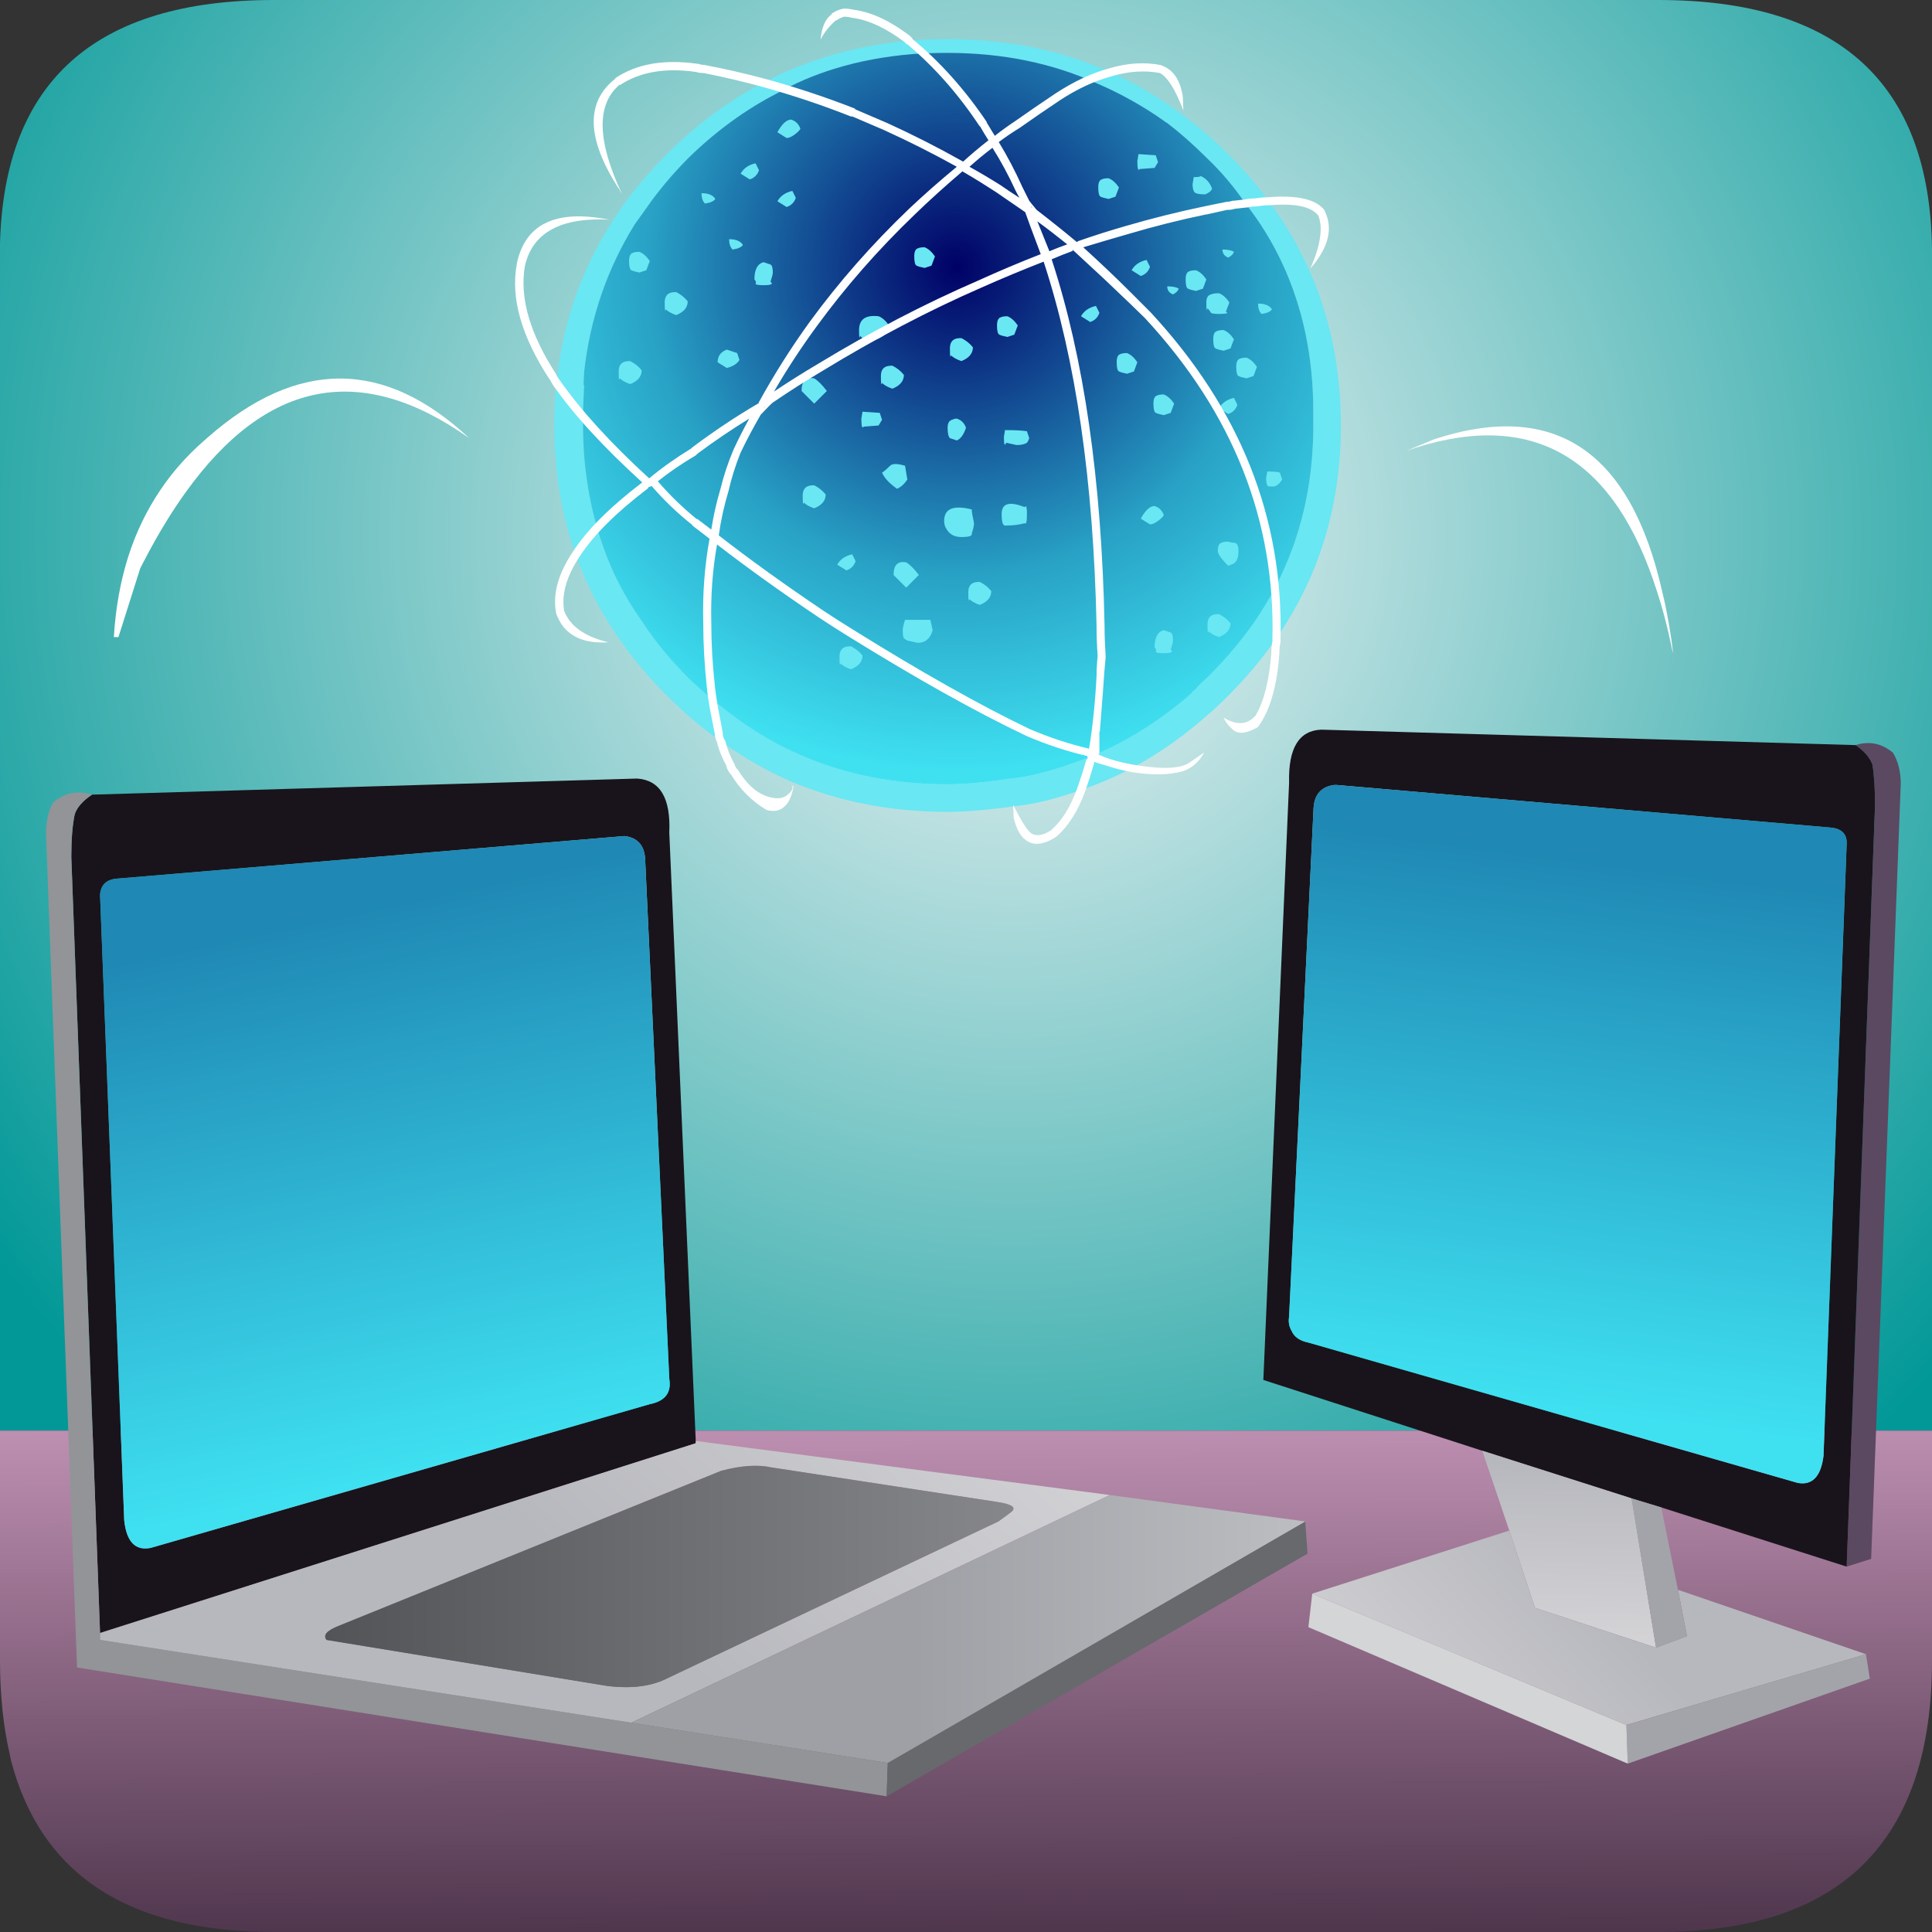
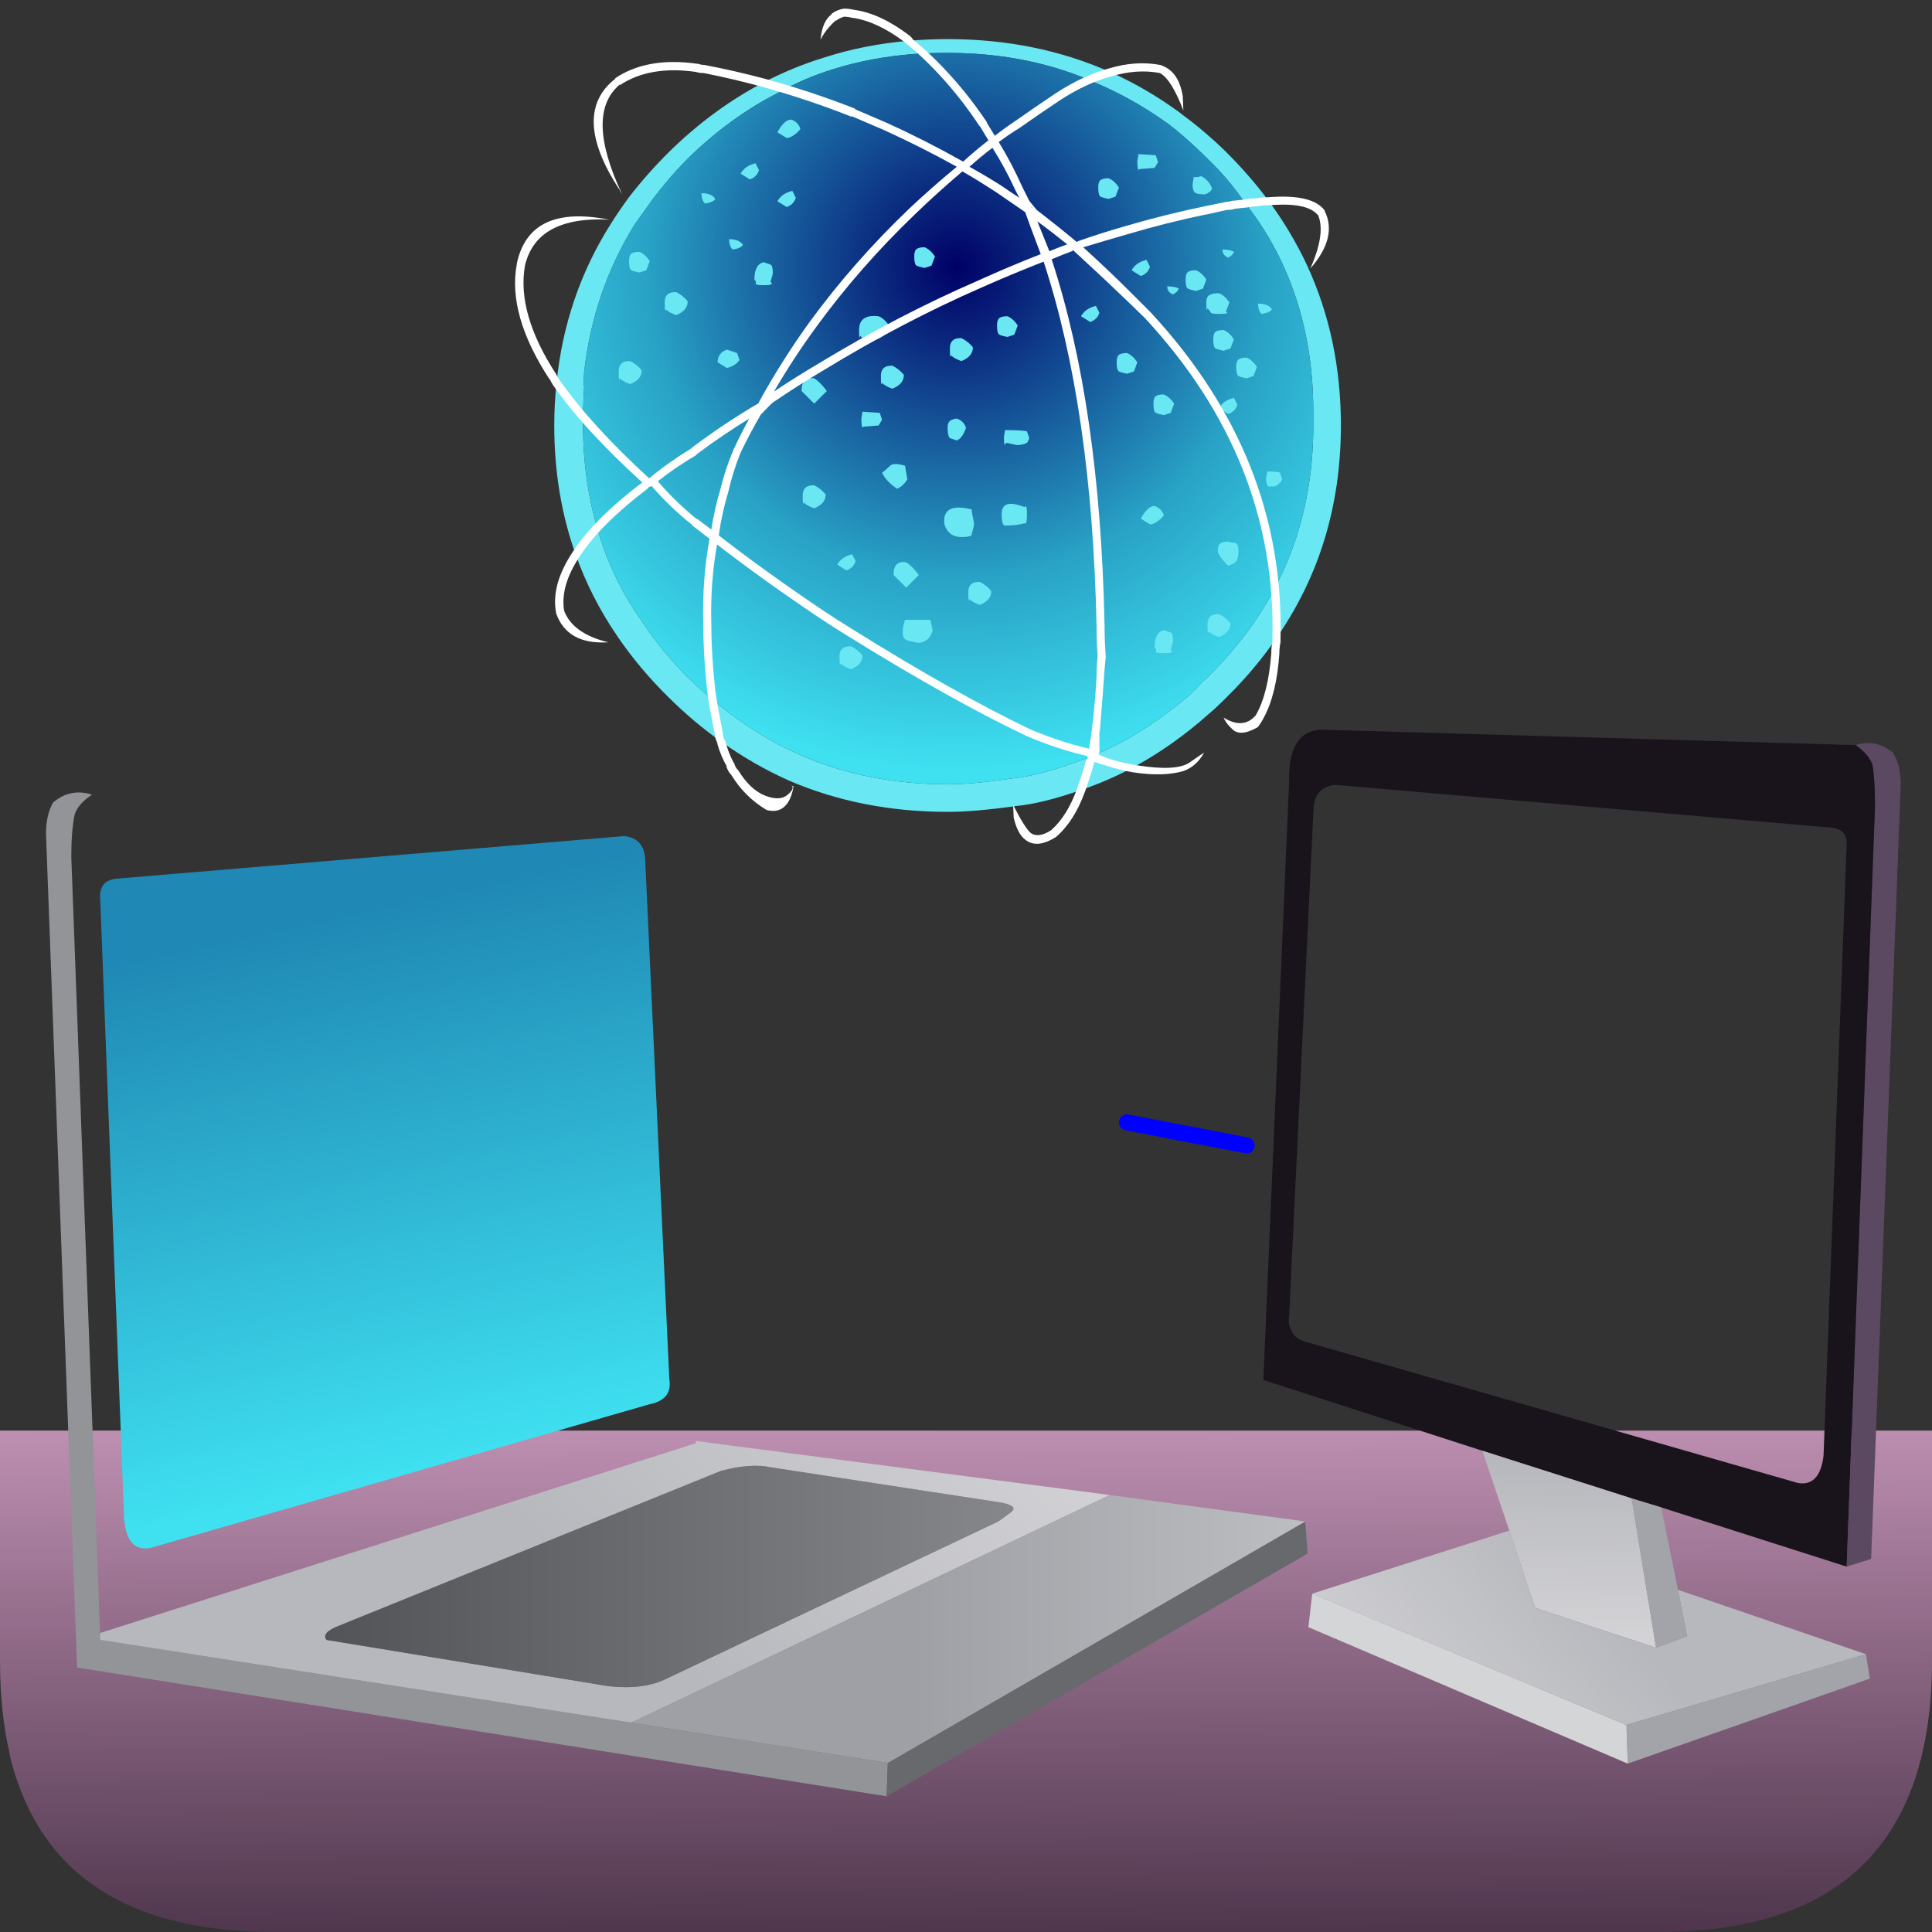
<svg xmlns="http://www.w3.org/2000/svg" version="1.1" id="Information_Technology__x28_IT_x29_" x="0px" y="0px" width="42px" height="42px" viewBox="0 0 42 42" enable-background="new 0 0 42 42" xml:space="preserve">
  <rect x="0" y="0" width="42" height="42" fill="#333333" stroke="none" />
  <g>
    <line fill-rule="evenodd" clip-rule="evenodd" fill="none" stroke="#0000FF" stroke-width="0.35" stroke-linecap="round" stroke-linejoin="round" stroke-miterlimit="3" x1="24.5" y1="24.4" x2="27.1" y2="24.9" />
    <g>
      <g>
        <radialGradient id="SVGID_1_" cx="44" cy="23.2" r="54.413" gradientTransform="matrix(0.5 0 0 0.5 0 0)" gradientUnits="userSpaceOnUse">
          <stop offset="0" style="stop-color:#F5F6F7" />
          <stop offset="1" style="stop-color:#019897" />
        </radialGradient>
-         <path fill-rule="evenodd" clip-rule="evenodd" fill="url(#SVGID_1_)" d="M42,31.1H0V5.55C0,5.5,0,5.45,0,5.4     c0-0.038,0-0.075,0-0.112C0.095,1.763,2.078,0,5.95,0h30.1c3.913,0,5.896,1.8,5.95,5.4c0,0.05,0,0.1,0,0.15V31.1z" />
        <linearGradient id="SVGID_2_" gradientUnits="userSpaceOnUse" x1="42.129" y1="93.763" x2="41.933" y2="53.388" gradientTransform="matrix(0.5 0 0 0.5 0 0)">
          <stop offset="0" style="stop-color:#1E0F21" />
          <stop offset="1" style="stop-color:#E9B2D8" />
        </linearGradient>
        <path fill-rule="evenodd" clip-rule="evenodd" fill="url(#SVGID_2_)" d="M0,31.1h42v5c0,3.934-1.983,5.9-5.95,5.9H5.95     c-3.16,0-5.064-1.246-5.713-3.737c-0.007-0.042-0.015-0.083-0.025-0.125C0.071,37.527,0,36.849,0,36.1V31.1z" />
      </g>
    </g>
    <g>
      <g>
-         <path fill-rule="evenodd" clip-rule="evenodd" fill="#19141B" d="M2,17.275l11.85-0.35c0.5,0.034,0.733,0.425,0.7,1.175     l0.575,13.225v0.05L2.175,35.5L1.55,18.625c0-0.383,0.025-0.692,0.075-0.925C1.675,17.55,1.8,17.408,2,17.275z M2.55,19.1     c-0.233,0.017-0.358,0.133-0.375,0.35L2.7,33.05c0.05,0.467,0.241,0.667,0.575,0.601l10.85-3.125     c0.333-0.066,0.475-0.25,0.425-0.551l-0.525-11.3c-0.017-0.3-0.167-0.466-0.45-0.5L2.55,19.1z" />
        <path fill-rule="evenodd" clip-rule="evenodd" fill="#929498" d="M19.3,38.325l-0.025,0.725l-17.6-2.8L1,18.125     c0-0.267,0.05-0.492,0.15-0.675C1.4,17.233,1.684,17.175,2,17.275C1.8,17.408,1.675,17.55,1.625,17.7     c-0.05,0.233-0.075,0.542-0.075,0.925L2.175,35.5v0.15l11.55,1.8L19.3,38.325z" />
        <polygon fill-rule="evenodd" clip-rule="evenodd" fill="#67696D" points="19.3,38.325 28.375,33.075 28.425,33.775 19.275,39.05         " />
        <path fill-rule="evenodd" clip-rule="evenodd" fill="#69E7F3" d="M27.575,4.362c0.329,0.445,0.608,0.911,0.837,1.4     c0.492,1.063,0.738,2.226,0.738,3.487c0,1.742-0.471,3.288-1.413,4.638c-0.292,0.425-0.629,0.829-1.013,1.212     c-0.018,0.018-0.033,0.034-0.05,0.05c-0.009,0.009-0.017,0.017-0.024,0.025c-0.09,0.089-0.182,0.177-0.275,0.263     c-0.029,0.024-0.059,0.049-0.088,0.075c-0.523,0.468-1.077,0.86-1.662,1.175c-0.362,0.193-0.737,0.355-1.125,0.487     c-0.557,0.196-1.032,0.313-1.425,0.35c-0.59,0.083-1.082,0.125-1.475,0.125c-1.241,0-2.387-0.225-3.438-0.675     c-0.522-0.232-1.022-0.52-1.5-0.863c-0.388-0.275-0.759-0.587-1.113-0.938c-0.431-0.422-0.806-0.868-1.125-1.337     c-0.385-0.562-0.689-1.158-0.912-1.788c-0.309-0.869-0.463-1.802-0.463-2.8c0-0.316,0.017-0.625,0.05-0.925     c0.126-1.259,0.518-2.409,1.175-3.45c0.125-0.198,0.259-0.395,0.4-0.587c0.263-0.341,0.555-0.67,0.875-0.988     c0.63-0.617,1.309-1.117,2.038-1.5c0.428-0.225,0.874-0.408,1.337-0.55c0.586-0.188,1.199-0.308,1.838-0.362     C20.039,0.862,20.317,0.85,20.6,0.85c1.278,0,2.453,0.237,3.525,0.712C24.659,1.8,25.168,2.096,25.65,2.45     c0.02,0.015,0.041,0.031,0.063,0.05c0.323,0.238,0.636,0.505,0.938,0.8C26.992,3.639,27.301,3.993,27.575,4.362z M27.075,4.425     c-0.25-0.366-0.534-0.7-0.851-1c-0.283-0.283-0.566-0.533-0.85-0.75c-0.033-0.017-0.059-0.033-0.075-0.05     c-0.45-0.316-0.925-0.583-1.425-0.8C22.892,1.375,21.8,1.15,20.6,1.15c-0.267,0-0.517,0.008-0.75,0.025     c-0.617,0.05-1.192,0.158-1.725,0.325c-0.433,0.133-0.842,0.309-1.225,0.525c-0.683,0.35-1.325,0.817-1.925,1.4     c-0.283,0.283-0.55,0.592-0.8,0.925c-0.117,0.167-0.242,0.341-0.375,0.525c-0.6,0.967-0.966,2.033-1.1,3.2     c-0.006,0.099-0.01,0.199-0.013,0.3H12.7c-0.011,0.188-0.02,0.38-0.025,0.575V9.1c0,0.049,0,0.099,0,0.15     c0,0.917,0.142,1.783,0.425,2.6c0.2,0.583,0.483,1.133,0.85,1.65c0.283,0.433,0.625,0.85,1.025,1.25     c0.333,0.317,0.683,0.608,1.05,0.875c0.434,0.317,0.9,0.583,1.4,0.8c0.967,0.417,2.025,0.625,3.175,0.625     c0.367,0,0.825-0.042,1.375-0.125c0.367-0.033,0.809-0.142,1.325-0.325c0.351-0.117,0.7-0.267,1.05-0.45     c0.533-0.283,1.051-0.642,1.551-1.075c0.016-0.034,0.041-0.059,0.074-0.075c0.084-0.1,0.167-0.183,0.25-0.25l0.025-0.025     c0.017-0.017,0.033-0.033,0.05-0.05c0.351-0.35,0.667-0.725,0.95-1.125c0.867-1.25,1.3-2.683,1.3-4.3c0-0.05,0-0.1,0-0.15V9.025     c0-0.024,0-0.049,0-0.075c0-1.184-0.225-2.259-0.675-3.225C27.658,5.258,27.392,4.825,27.075,4.425z" />
        <radialGradient id="SVGID_3_" cx="41.6" cy="11.6" r="24.956" gradientTransform="matrix(0.5 0 0 0.5 0 0)" gradientUnits="userSpaceOnUse">
          <stop offset="0" style="stop-color:#000066" />
          <stop offset="0.537" style="stop-color:#28A1C5" />
          <stop offset="0.882" style="stop-color:#3FE1F1" />
        </radialGradient>
        <path fill-rule="evenodd" clip-rule="evenodd" fill="url(#SVGID_3_)" d="M27.075,4.425c0.316,0.4,0.583,0.833,0.8,1.3     c0.45,0.966,0.675,2.042,0.675,3.225c0,0.025,0,0.05,0,0.075V9.1c0,0.05,0,0.1,0,0.15c0,1.617-0.433,3.05-1.3,4.3     c-0.283,0.4-0.6,0.775-0.95,1.125c-0.017,0.017-0.033,0.034-0.05,0.05l-0.025,0.025c-0.083,0.067-0.166,0.15-0.25,0.25     c-0.033,0.017-0.059,0.042-0.074,0.075c-0.5,0.433-1.018,0.792-1.551,1.075C24,16.333,23.65,16.483,23.3,16.6     c-0.517,0.183-0.958,0.292-1.325,0.325c-0.55,0.083-1.008,0.125-1.375,0.125c-1.15,0-2.208-0.208-3.175-0.625     c-0.5-0.216-0.966-0.483-1.4-0.8c-0.367-0.267-0.717-0.558-1.05-0.875c-0.4-0.4-0.742-0.817-1.025-1.25     c-0.367-0.517-0.65-1.067-0.85-1.65c-0.283-0.817-0.425-1.683-0.425-2.6c0-0.051,0-0.101,0-0.15V8.95     c0.006-0.195,0.014-0.387,0.025-0.575h-0.013c0.002-0.101,0.007-0.201,0.013-0.3c0.133-1.167,0.5-2.233,1.1-3.2     c0.133-0.184,0.258-0.358,0.375-0.525c0.25-0.333,0.517-0.642,0.8-0.925c0.6-0.583,1.242-1.05,1.925-1.4     c0.383-0.216,0.792-0.392,1.225-0.525c0.533-0.167,1.108-0.275,1.725-0.325c0.233-0.017,0.483-0.025,0.75-0.025     c1.2,0,2.292,0.225,3.275,0.675c0.5,0.217,0.975,0.483,1.425,0.8c0.017,0.017,0.042,0.033,0.075,0.05     c0.283,0.217,0.566,0.467,0.85,0.75C26.541,3.725,26.825,4.059,27.075,4.425z" />
-         <path fill-rule="evenodd" clip-rule="evenodd" fill="#FFFFFF" d="M30.575,9.8l0.6-0.25c2.62-0.858,4.274,0.25,4.963,3.325     c0.038,0.15,0.071,0.304,0.1,0.462c0.049,0.251,0.091,0.514,0.125,0.788c0.005,0.025,0.009,0.05,0.013,0.075     c-0.01-0.025-0.018-0.05-0.025-0.075c-0.053-0.259-0.111-0.509-0.175-0.75c-0.046-0.173-0.096-0.339-0.149-0.5     c-0.912-2.901-2.654-3.951-5.226-3.15L30.575,9.8z M4.4,9.612c0.036-0.033,0.074-0.066,0.113-0.1     C6.463,7.797,8.359,7.802,10.2,9.525C7.852,7.859,5.797,8.251,4.038,10.7c-0.292,0.404-0.575,0.867-0.85,1.387     c-0.047,0.086-0.093,0.174-0.138,0.263l-0.475,1.5h-0.1c0.038-0.627,0.142-1.211,0.313-1.75c0.168-0.526,0.402-1.01,0.7-1.45     C3.742,10.271,4.046,9.926,4.4,9.612z" />
        <linearGradient id="SVGID_4_" gradientUnits="userSpaceOnUse" x1="14.116" y1="39.715" x2="19.37" y2="63.889" gradientTransform="matrix(0.5 0 0 0.5 0 0)">
          <stop offset="0" style="stop-color:#1F88B4" />
          <stop offset="1" style="stop-color:#3FE1F1" />
        </linearGradient>
        <path fill-rule="evenodd" clip-rule="evenodd" fill="url(#SVGID_4_)" d="M2.55,19.1l11.025-0.925c0.283,0.034,0.433,0.2,0.45,0.5     l0.525,11.3c0.05,0.301-0.091,0.484-0.425,0.551L3.275,33.65C2.941,33.717,2.75,33.517,2.7,33.05l-0.525-13.6     C2.191,19.233,2.316,19.117,2.55,19.1z" />
        <linearGradient id="SVGID_5_" gradientUnits="userSpaceOnUse" x1="25.611" y1="68.77" x2="38.253" y2="54.638" gradientTransform="matrix(0.5 0 0 0.5 0 0)">
          <stop offset="0" style="stop-color:#B7B8BD" />
          <stop offset="1" style="stop-color:#D3D3D6" />
        </linearGradient>
        <path fill-rule="evenodd" clip-rule="evenodd" fill="url(#SVGID_5_)" d="M15.125,31.325l9,1.175l-10.4,4.95l-11.55-1.8V35.5     l12.95-4.125V31.325z M14.525,36.475l7.175-3.399c0.05-0.034,0.142-0.101,0.274-0.2c0.134-0.1,0.033-0.175-0.3-0.225l-4.9-0.75     c-0.3-0.066-0.667-0.042-1.1,0.074L7.35,35.35C7.1,35.45,7.017,35.55,7.1,35.65l6.1,1C13.733,36.717,14.175,36.658,14.525,36.475     z" />
        <linearGradient id="SVGID_6_" gradientUnits="userSpaceOnUse" x1="14.138" y1="68.541" x2="44.063" y2="68.541" gradientTransform="matrix(0.5 0 0 0.5 0 0)">
          <stop offset="0" style="stop-color:#525458" />
          <stop offset="1" style="stop-color:#86878A" />
        </linearGradient>
        <path fill-rule="evenodd" clip-rule="evenodd" fill="url(#SVGID_6_)" d="M14.525,36.475c-0.35,0.184-0.792,0.242-1.325,0.176     l-6.1-1c-0.083-0.101,0-0.2,0.25-0.301l8.325-3.375c0.434-0.116,0.8-0.141,1.1-0.074l4.9,0.75c0.333,0.05,0.434,0.125,0.3,0.225     c-0.133,0.1-0.225,0.166-0.274,0.2L14.525,36.475z" />
        <linearGradient id="SVGID_7_" gradientUnits="userSpaceOnUse" x1="39.75" y1="70.825" x2="69.05" y2="70.825" gradientTransform="matrix(0.5 0 0 0.5 0 0)">
          <stop offset="0" style="stop-color:#9EA0A5" />
          <stop offset="1" style="stop-color:#D3D3D6" />
        </linearGradient>
        <polygon fill-rule="evenodd" clip-rule="evenodd" fill="url(#SVGID_7_)" points="28.375,33.075 19.3,38.325 13.725,37.45      24.125,32.5    " />
      </g>
      <g>
        <path fill-rule="evenodd" clip-rule="evenodd" fill="#69E7F3" d="M26.35,4.1c-0.016,0.05-0.066,0.091-0.149,0.125     c-0.101,0-0.167-0.008-0.2-0.025c-0.05-0.017-0.075-0.083-0.075-0.2l0.025-0.15c0.1,0,0.149-0.008,0.149-0.025     C26.217,3.875,26.3,3.967,26.35,4.1z M26.225,6.075l-0.074,0.2L26,6.325c-0.084-0.017-0.142-0.033-0.175-0.05     c-0.034-0.017-0.05-0.083-0.05-0.2c0-0.1,0.024-0.158,0.074-0.175c0.033-0.017,0.084-0.025,0.15-0.025     C26.084,5.908,26.158,5.975,26.225,6.075z M26.7,5.6c-0.083-0.034-0.125-0.092-0.125-0.175c0.116,0,0.2,0.017,0.25,0.05     C26.809,5.525,26.767,5.566,26.7,5.6z M20.25,5.775l-0.15,0.05c-0.083-0.017-0.142-0.033-0.175-0.05     c-0.033-0.017-0.05-0.083-0.05-0.2c0-0.1,0.025-0.158,0.075-0.175c0.033-0.017,0.083-0.025,0.15-0.025     c0.083,0.033,0.158,0.1,0.225,0.2L20.25,5.775z M25.175,3.525L25.1,3.65l-0.324,0.025c-0.033,0.05-0.051-0.008-0.051-0.175     l0.025-0.15l0.375,0.025L25.175,3.525z M24.1,4.325c-0.083-0.017-0.141-0.033-0.175-0.05c-0.033-0.017-0.05-0.083-0.05-0.2     c0-0.1,0.025-0.158,0.075-0.175c0.033-0.017,0.083-0.025,0.149-0.025c0.084,0.033,0.158,0.1,0.226,0.2l-0.075,0.2L24.1,4.325z      M25,5.8c-0.033,0.1-0.1,0.167-0.2,0.2l-0.2-0.125c0.066-0.117,0.176-0.191,0.325-0.225L25,5.8z M24.5,7.675     c0.084,0.033,0.158,0.1,0.225,0.2l-0.074,0.2l-0.15,0.05c-0.084-0.017-0.142-0.033-0.175-0.05c-0.034-0.017-0.05-0.083-0.05-0.2     c0-0.1,0.024-0.158,0.074-0.175C24.383,7.684,24.434,7.675,24.5,7.675z M23.9,6.8C23.867,6.9,23.8,6.967,23.7,7l-0.2-0.125     c0.066-0.117,0.175-0.191,0.325-0.225L23.9,6.8z M25.125,8.975c-0.033-0.017-0.05-0.083-0.05-0.2c0-0.1,0.024-0.158,0.075-0.175     c0.033-0.017,0.083-0.025,0.149-0.025c0.083,0.033,0.159,0.1,0.226,0.2l-0.075,0.2l-0.15,0.05     C25.217,9.008,25.158,8.992,25.125,8.975z M21.75,6.9c0.033-0.017,0.084-0.025,0.15-0.025c0.083,0.033,0.158,0.1,0.225,0.2     l-0.075,0.2L21.9,7.325c-0.084-0.017-0.143-0.033-0.176-0.05c-0.033-0.017-0.05-0.083-0.05-0.2     C21.675,6.975,21.7,6.917,21.75,6.9z M20.9,7.35c0.1,0.05,0.184,0.117,0.25,0.2c0,0.134-0.084,0.233-0.25,0.3     c-0.1-0.034-0.175-0.075-0.225-0.125c-0.017,0.067-0.025,0.017-0.025-0.15c0-0.1,0.033-0.167,0.1-0.2     C20.783,7.358,20.833,7.35,20.9,7.35z M20.8,9.1c0.1,0.033,0.167,0.1,0.2,0.2c-0.05,0.15-0.117,0.242-0.2,0.275l-0.15-0.05     C20.617,9.492,20.6,9.417,20.6,9.3c0-0.1,0.033-0.158,0.1-0.175C20.733,9.108,20.767,9.1,20.8,9.1z M22.375,9.525     c-0.017,0.05-0.033,0.083-0.05,0.1c-0.05,0.033-0.125,0.05-0.226,0.05l-0.225-0.05c-0.033,0.083-0.05,0.042-0.05-0.125     l0.024-0.15c0.217,0,0.375,0.008,0.476,0.025L22.375,9.525z M21.175,11.375c0,0.05-0.017,0.125-0.05,0.225     c0.017,0.05-0.059,0.075-0.225,0.075c-0.15,0-0.258-0.058-0.325-0.175c-0.034-0.05-0.05-0.108-0.05-0.175     c0-0.267,0.2-0.35,0.6-0.25C21.125,11.125,21.142,11.225,21.175,11.375z M22.3,11c0.017,0.017,0.025,0.075,0.025,0.175     c0,0.167-0.017,0.233-0.05,0.2c-0.117,0.033-0.259,0.05-0.426,0.05c-0.05,0-0.074-0.083-0.074-0.25c0-0.233,0.166-0.283,0.5-0.15     L22.3,11z M25.3,11.2c-0.017,0.033-0.058,0.075-0.125,0.125C25.108,11.375,25.05,11.4,25,11.4l-0.2-0.125     C24.9,11.092,25,11,25.1,11C25.2,11.033,25.267,11.1,25.3,11.2z M26.825,7.375l-0.075,0.2l-0.15,0.05     c-0.083-0.017-0.141-0.033-0.175-0.05c-0.033-0.017-0.05-0.083-0.05-0.2c0-0.1,0.025-0.158,0.075-0.175     c0.033-0.017,0.083-0.025,0.149-0.025C26.684,7.208,26.758,7.275,26.825,7.375z M26.65,6.775c0.066,0.034,0.016,0.05-0.15,0.05     c-0.1,0-0.158-0.009-0.175-0.025c-0.017-0.033-0.042-0.066-0.075-0.1c-0.017,0.083-0.025,0.042-0.025-0.125     c0-0.1,0.033-0.158,0.101-0.175c0.033-0.017,0.091-0.025,0.175-0.025c0.084,0.033,0.158,0.1,0.225,0.2L26.65,6.775z      M27.425,6.825C27.375,6.775,27.35,6.7,27.35,6.6c0.15,0,0.25,0.042,0.301,0.125C27.617,6.775,27.541,6.809,27.425,6.825z      M25.625,6.275C25.608,6.325,25.566,6.367,25.5,6.4c-0.084-0.033-0.125-0.091-0.125-0.175     C25.492,6.225,25.575,6.242,25.625,6.275z M27.25,8.175l-0.15,0.05c-0.083-0.017-0.141-0.034-0.175-0.05     c-0.033-0.017-0.05-0.083-0.05-0.2c0-0.1,0.025-0.159,0.075-0.175c0.033-0.017,0.083-0.025,0.149-0.025     c0.084,0.034,0.158,0.1,0.226,0.2L27.25,8.175z M26.9,8.8C26.867,8.9,26.8,8.967,26.7,9l-0.2-0.125     c0.066-0.117,0.175-0.191,0.325-0.225L26.9,8.8z M27.575,10.575c-0.034-0.017-0.05-0.075-0.05-0.175l0.024-0.15     c0.15,0,0.241,0.008,0.275,0.025l0.05,0.15c-0.05,0.083-0.108,0.133-0.175,0.15C27.633,10.575,27.592,10.575,27.575,10.575z      M26.55,11.8c0.034-0.017,0.083-0.025,0.15-0.025c0.05,0.017,0.1,0.025,0.149,0.025c0.051,0.017,0.075,0.075,0.075,0.175     s-0.017,0.175-0.05,0.225c-0.017,0.017-0.033,0.033-0.05,0.05L26.7,12.3c-0.15-0.15-0.226-0.258-0.226-0.325     C26.475,11.875,26.5,11.817,26.55,11.8z M26.275,13.725c-0.018,0.066-0.025,0.017-0.025-0.15c0-0.1,0.033-0.167,0.1-0.2     c0.033-0.017,0.084-0.025,0.15-0.025c0.1,0.05,0.184,0.117,0.25,0.2c0,0.133-0.084,0.233-0.25,0.3     C26.4,13.817,26.325,13.775,26.275,13.725z M25.45,14.125c0.066,0.05,0.017,0.075-0.15,0.075c-0.1,0-0.158-0.008-0.175-0.025     c0.017-0.033,0.008-0.066-0.025-0.1c0-0.217,0.066-0.342,0.2-0.375c0.05,0.017,0.101,0.033,0.15,0.05     c0.033,0.017,0.05,0.075,0.05,0.175C25.5,13.958,25.483,14.025,25.45,14.125z M21.3,12.65c0.101,0.05,0.184,0.117,0.25,0.2     c0,0.133-0.083,0.233-0.25,0.3c-0.1-0.033-0.175-0.075-0.225-0.125c-0.017,0.067-0.025,0.017-0.025-0.15     c0-0.1,0.034-0.167,0.101-0.2C21.184,12.658,21.233,12.65,21.3,12.65z M17.4,2.8c-0.017,0.033-0.058,0.075-0.125,0.125     C17.208,2.975,17.15,3,17.1,3l-0.2-0.125C17,2.691,17.1,2.6,17.2,2.6C17.3,2.633,17.367,2.7,17.4,2.8z M17.1,4.5l-0.2-0.125     c0.067-0.117,0.175-0.191,0.325-0.225L17.3,4.3C17.267,4.4,17.2,4.467,17.1,4.5z M16.1,3.775     c0.066-0.117,0.175-0.192,0.325-0.225L16.5,3.7c-0.033,0.1-0.1,0.167-0.2,0.2L16.1,3.775z M15.325,4.425     C15.275,4.375,15.25,4.3,15.25,4.2c0.15,0,0.25,0.042,0.3,0.125C15.517,4.375,15.442,4.408,15.325,4.425z M15.925,5.425     C15.875,5.375,15.85,5.3,15.85,5.2c0.15,0,0.25,0.042,0.3,0.125C16.117,5.375,16.042,5.408,15.925,5.425z M16.4,6.075     c0-0.217,0.067-0.342,0.2-0.375c0.05,0.017,0.1,0.033,0.15,0.05c0.033,0.017,0.05,0.075,0.05,0.175c0,0.033-0.017,0.1-0.05,0.2     C16.817,6.175,16.767,6.2,16.6,6.2c-0.1,0-0.158-0.009-0.175-0.025C16.442,6.142,16.433,6.108,16.4,6.075z M14.125,5.675     l-0.075,0.2l-0.15,0.05c-0.083-0.017-0.142-0.033-0.175-0.05s-0.05-0.083-0.05-0.2c0-0.1,0.025-0.158,0.075-0.175     c0.033-0.017,0.083-0.025,0.15-0.025C13.983,5.508,14.058,5.575,14.125,5.675z M14.95,6.55c0,0.134-0.083,0.233-0.25,0.3     c-0.1-0.034-0.175-0.075-0.225-0.125c-0.017,0.067-0.025,0.017-0.025-0.15c0-0.1,0.033-0.167,0.1-0.2     c0.034-0.017,0.083-0.025,0.15-0.025C14.8,6.4,14.883,6.467,14.95,6.55z M13.475,8.225c-0.017,0.067-0.025,0.017-0.025-0.15     c0-0.1,0.033-0.167,0.1-0.2c0.034-0.017,0.083-0.025,0.15-0.025c0.1,0.05,0.183,0.117,0.25,0.2c0,0.134-0.083,0.233-0.25,0.3     C13.6,8.316,13.525,8.275,13.475,8.225z M19.325,7.075c0,0.167-0.142,0.283-0.425,0.35C18.8,7.392,18.733,7.35,18.7,7.3     c-0.017,0.083-0.025,0.042-0.025-0.125c0-0.233,0.142-0.333,0.425-0.3C19.183,6.908,19.258,6.975,19.325,7.075z M18.75,8.95     l0.375,0.025l0.05,0.15L19.1,9.25l-0.325,0.025c-0.033,0.05-0.05-0.008-0.05-0.175L18.75,8.95z M19.65,8.15     c0,0.133-0.083,0.233-0.25,0.3c-0.1-0.033-0.175-0.075-0.225-0.125c-0.017,0.066-0.025,0.017-0.025-0.15     c0-0.1,0.033-0.167,0.1-0.2c0.033-0.017,0.083-0.025,0.15-0.025C19.5,8,19.583,8.066,19.65,8.15z M17.7,8.225     c0.083,0.05,0.175,0.142,0.275,0.275L17.7,8.775L17.425,8.5C17.425,8.283,17.517,8.191,17.7,8.225z M15.8,7.6l0.225,0.075     l0.05,0.15C16.025,7.908,15.933,7.967,15.8,8l-0.2-0.125C15.6,7.742,15.667,7.65,15.8,7.6z M17.475,10.925     c-0.017,0.067-0.025,0.017-0.025-0.15c0-0.1,0.033-0.167,0.1-0.2c0.034-0.017,0.083-0.025,0.15-0.025     c0.1,0.05,0.183,0.117,0.25,0.2c0,0.133-0.083,0.233-0.25,0.3C17.6,11.017,17.525,10.975,17.475,10.925z M19.725,10.425     c-0.067,0.1-0.142,0.167-0.225,0.2c-0.167-0.117-0.275-0.233-0.325-0.35c0.05-0.033,0.108-0.083,0.175-0.15     c0.05-0.05,0.158-0.05,0.325,0L19.725,10.425z M18.6,12.2c-0.033,0.1-0.1,0.167-0.2,0.2l-0.2-0.125     c0.066-0.117,0.175-0.191,0.325-0.225L18.6,12.2z M20.225,13.475l0.05,0.225c-0.05,0.183-0.158,0.275-0.325,0.275l-0.225-0.05     c-0.033-0.017-0.059-0.033-0.075-0.05S19.625,13.8,19.625,13.7c0-0.05,0.017-0.125,0.05-0.225     C19.708,13.475,19.892,13.475,20.225,13.475z M19.7,12.775L19.425,12.5c0-0.217,0.092-0.308,0.275-0.275     c0.083,0.05,0.175,0.142,0.275,0.275L19.7,12.775z M18.5,14.05c0.1,0.05,0.183,0.117,0.25,0.2c0,0.133-0.083,0.233-0.25,0.3     c-0.1-0.033-0.175-0.075-0.225-0.125c-0.017,0.067-0.025,0.017-0.025-0.15c0-0.1,0.033-0.167,0.1-0.2     C18.383,14.058,18.433,14.05,18.5,14.05z" />
      </g>
      <g>
        <g>
-           <path fill-rule="evenodd" clip-rule="evenodd" fill="#5B4961" d="M40.341,16.197c0.299-0.093,0.569-0.037,0.812,0.168      c0.111,0.187,0.168,0.411,0.168,0.672l-0.644,16.852l-0.532,0.168l0.616-16.543c0-0.373-0.019-0.672-0.057-0.896      C40.648,16.468,40.527,16.328,40.341,16.197z" />
+           <path fill-rule="evenodd" clip-rule="evenodd" fill="#5B4961" d="M40.341,16.197c0.299-0.093,0.569-0.037,0.812,0.168      c0.111,0.187,0.168,0.411,0.168,0.672l-0.644,16.852l-0.532,0.168l0.616-16.543c0-0.373-0.019-0.672-0.057-0.896      z" />
          <path fill-rule="evenodd" clip-rule="evenodd" fill="#19141B" d="M40.145,34.057l-4.03-1.287l-0.645-0.196l-3.247-1.036      l-4.759-1.539l0.56-12.989c-0.019-0.747,0.215-1.129,0.7-1.148l11.617,0.336c0.187,0.131,0.308,0.271,0.363,0.42      c0.038,0.224,0.057,0.523,0.057,0.896L40.145,34.057z M29.06,17.065h-0.056c-0.28,0.038-0.43,0.205-0.448,0.504l-0.532,11.058      c-0.019,0.111,0,0.214,0.056,0.308c0.057,0.131,0.178,0.214,0.364,0.252l10.638,3.051c0.317,0.057,0.504-0.14,0.56-0.588      l0.504-13.325c0-0.205-0.121-0.317-0.363-0.335L29.06,17.065z" />
          <linearGradient id="SVGID_8_" gradientUnits="userSpaceOnUse" x1="70.703" y1="37.331" x2="67.873" y2="58.78" gradientTransform="matrix(0.56 0 0 0.56 -4.7 -2.25)">
            <stop offset="0" style="stop-color:#1F88B4" />
            <stop offset="1" style="stop-color:#3FE1F1" />
          </linearGradient>
-           <path fill-rule="evenodd" clip-rule="evenodd" fill="url(#SVGID_8_)" d="M29.06,17.065l10.722,0.924      c0.242,0.019,0.363,0.13,0.363,0.335l-0.504,13.325c-0.056,0.448-0.242,0.645-0.56,0.588l-10.638-3.051      c-0.187-0.038-0.308-0.121-0.364-0.252c-0.056-0.094-0.074-0.196-0.056-0.308l0.532-11.058c0.019-0.299,0.168-0.467,0.448-0.504      H29.06z" />
          <linearGradient id="SVGID_9_" gradientUnits="userSpaceOnUse" x1="69.39" y1="60.776" x2="69.261" y2="67.526" gradientTransform="matrix(0.56 0 0 0.56 -4.7 -2.25)">
            <stop offset="0" style="stop-color:#B7B8BD" />
            <stop offset="1" style="stop-color:#D3D3D6" />
          </linearGradient>
          <polygon fill-rule="evenodd" clip-rule="evenodd" fill="url(#SVGID_9_)" points="32.811,33.273 32.223,31.537 35.47,32.573       36.002,35.82 33.37,34.953     " />
          <linearGradient id="SVGID_10_" gradientUnits="userSpaceOnUse" x1="70.805" y1="66.455" x2="62.7" y2="73.6" gradientTransform="matrix(0.56 0 0 0.56 -4.7 -2.25)">
            <stop offset="0" style="stop-color:#B7B8BD" />
            <stop offset="1" style="stop-color:#D3D3D6" />
          </linearGradient>
          <polygon fill-rule="evenodd" clip-rule="evenodd" fill="url(#SVGID_10_)" points="35.357,37.5 28.527,34.645 32.811,33.273       33.37,34.953 36.002,35.82 36.674,35.568 36.478,34.561 40.564,35.961     " />
          <path fill-rule="evenodd" clip-rule="evenodd" fill="#A3A4A9" d="M36.114,32.77l0.363,1.791l0.196,1.008l-0.672,0.252      l-0.532-3.247L36.114,32.77z M35.357,37.5l5.207-1.539l0.084,0.531l-5.263,1.848L35.357,37.5z" />
          <polygon fill-rule="evenodd" clip-rule="evenodd" fill="#D3D5D6" points="28.527,34.645 35.357,37.5 35.386,38.34       28.443,35.373     " />
        </g>
      </g>
    </g>
    <g>
      <path fill-rule="evenodd" clip-rule="evenodd" fill="#FFFFFF" d="M16.612,8.862l0.013-0.012h-0.013V8.862z M15.163,9.862    L15.125,9.9c-0.304,0.179-0.579,0.366-0.825,0.563c0.261,0.302,0.544,0.577,0.85,0.825v-0.013    c0.099,0.074,0.203,0.153,0.313,0.238c0.047-0.303,0.114-0.599,0.2-0.888c0.07-0.288,0.166-0.575,0.288-0.862    c0.103-0.221,0.215-0.441,0.337-0.663C15.906,9.334,15.531,9.588,15.163,9.862z M22.688,5.688    c-0.448,0.175-0.898,0.362-1.35,0.563c-1.146,0.5-2.292,1.101-3.438,1.8c-0.367,0.217-0.733,0.45-1.1,0.7    c-0.019,0.012-0.107,0.1-0.262,0.263c-0.16,0.276-0.306,0.551-0.438,0.825c-0.112,0.279-0.2,0.558-0.263,0.837    c-0.095,0.313-0.166,0.634-0.212,0.963c0.669,0.521,1.428,1.067,2.275,1.637c0.2,0.133,0.408,0.267,0.625,0.4    c1.496,0.933,2.784,1.658,3.863,2.175c0.431,0.183,0.859,0.325,1.287,0.425c0.077-0.461,0.132-0.987,0.163-1.575    c0-0.138,0.008-0.283,0.024-0.438c-0.017-0.229-0.024-0.45-0.024-0.663C23.771,10.456,23.387,7.818,22.688,5.688z M22.813,5.462    c0.121-0.051,0.25-0.102,0.388-0.15c-0.218-0.176-0.435-0.343-0.65-0.5C22.633,5.018,22.721,5.234,22.813,5.462z M21.75,4.025    c0.135,0.093,0.271,0.185,0.412,0.275c-0.031-0.054-0.061-0.108-0.087-0.162c-0.153-0.331-0.319-0.64-0.5-0.925    c-0.179,0.136-0.345,0.274-0.5,0.413C21.301,3.75,21.526,3.884,21.75,4.025z M22.287,4.612c-0.213-0.145-0.426-0.291-0.637-0.438    c-0.229-0.149-0.459-0.292-0.688-0.425c-0.013-0.006-0.026-0.015-0.038-0.025c-0.359,0.305-0.706,0.618-1.037,0.938    C19.092,5.425,18.379,6.238,17.75,7.1c-0.333,0.455-0.642,0.926-0.925,1.413c0.323-0.216,0.648-0.42,0.975-0.613    c1.154-0.7,2.309-1.3,3.463-1.8c0.455-0.207,0.909-0.398,1.362-0.575C22.447,5.054,22.334,4.749,22.287,4.612z M22.438,4.513    l-0.025-0.025c0.006,0.008,0.01,0.016,0.013,0.025H22.438z M25.713,2.1l0.012,0.3c-0.176-0.457-0.346-0.728-0.512-0.813    C24.875,1.524,24.52,1.55,24.15,1.663c-0.359,0.097-0.726,0.268-1.101,0.512c-0.3,0.2-0.591,0.4-0.875,0.6    c-0.16,0.099-0.314,0.203-0.462,0.313c0.186,0.304,0.357,0.629,0.512,0.975c0.051,0.1,0.101,0.2,0.15,0.3    c0.01,0.015,0.063,0.081,0.162,0.2c0.289,0.222,0.581,0.455,0.875,0.7c0.01-0.011,0.021-0.02,0.038-0.025    c0.333-0.116,0.675-0.225,1.024-0.325c0.567-0.166,1.134-0.307,1.7-0.425c0.154-0.033,0.317-0.066,0.487-0.1h0.013    c0.042-0.002,0.083-0.01,0.125-0.025h0.025l0.225-0.025c0.071-0.017,0.149-0.025,0.237-0.025c0.1-0.017,0.191-0.024,0.275-0.025    h0.013c0.638-0.051,1.046,0.045,1.225,0.288v0.012c0.188,0.381,0.083,0.798-0.313,1.25c0.229-0.518,0.284-0.91,0.163-1.175v0.012    c-0.154-0.189-0.508-0.26-1.063-0.212h-0.013c-0.079,0-0.167,0.009-0.263,0.025H27.3c-0.074,0.001-0.141,0.009-0.2,0.025h-0.024    L26.85,4.538c-0.054,0.017-0.107,0.025-0.162,0.025h-0.013c-0.157,0.034-0.308,0.067-0.45,0.1h-0.012    c-0.563,0.117-1.125,0.258-1.688,0.425c-0.305,0.087-0.629,0.183-0.976,0.288c0.358,0.325,0.696,0.646,1.013,0.962    c0.15,0.15,0.3,0.3,0.45,0.45c1.95,2.102,2.892,4.473,2.825,7.112c0,0.017,0,0.033,0,0.05v0.012    c-0.017,0.079-0.025,0.158-0.025,0.238v0.012c-0.041,0.585-0.153,1.048-0.338,1.388l-0.012,0.025    c-0.033,0.062-0.071,0.121-0.113,0.175c-0.01,0.01-0.023,0.019-0.037,0.025c-0.246,0.134-0.425,0.139-0.537,0.012    c-0.078-0.07-0.137-0.149-0.176-0.237c0.287,0.175,0.521,0.159,0.7-0.05c0.183-0.317,0.294-0.768,0.338-1.35    c-0.001-0.083,0.007-0.167,0.024-0.25v-0.013c0-0.01,0-0.023,0-0.038c0.066-2.593-0.859-4.922-2.774-6.987    c-0.149-0.149-0.45-0.436-0.9-0.863l-0.675-0.625l0.013,0.025L23.3,5.462c-0.151,0.056-0.297,0.115-0.438,0.175    c0.702,2.139,1.085,4.792,1.15,7.962c0,0.217,0.009,0.441,0.024,0.675v0.013c-0.016,0.146-0.036,0.412-0.063,0.8    c-0.022,0.304-0.043,0.575-0.063,0.813H23.9v0.188c-0.002,0.018-0.002,0.035,0,0.05v0.237L23.875,16.4    c0.225,0.106,0.508,0.185,0.85,0.238c0.568,0.09,0.947,0.069,1.138-0.063c0.188-0.132,0.293-0.203,0.313-0.213    c-0.109,0.199-0.259,0.332-0.45,0.4c-0.293,0.086-0.664,0.095-1.112,0.025c-0.187-0.033-0.383-0.083-0.587-0.15    c-0.084-0.024-0.162-0.049-0.238-0.075v0.013c-0.066,0.233-0.133,0.442-0.199,0.625c-0.156,0.433-0.365,0.762-0.625,0.987    L22.95,18.2c-0.269,0.167-0.484,0.188-0.65,0.063c-0.119-0.083-0.206-0.246-0.263-0.488L22.025,17.5    c0.176,0.346,0.306,0.55,0.387,0.612c0.109,0.074,0.256,0.053,0.438-0.063c0.234-0.208,0.422-0.507,0.563-0.9    c0.066-0.184,0.134-0.392,0.2-0.625c0.007-0.017,0.021-0.03,0.038-0.038c-0.011-0.016-0.016-0.032-0.013-0.05    c-0.442-0.102-0.884-0.248-1.325-0.438c-1.087-0.516-2.383-1.241-3.888-2.175c-0.216-0.134-0.425-0.267-0.625-0.4    c-0.82-0.552-1.558-1.081-2.212-1.587c-0.098,0.549-0.14,1.12-0.125,1.712c0,0.429,0.025,0.875,0.075,1.338    c0.017,0.167,0.042,0.341,0.075,0.525c0.034,0.167,0.067,0.342,0.1,0.525v0.013c0,0.039,0.013,0.085,0.038,0.137l0.013,0.013    c0.046,0.178,0.109,0.341,0.188,0.487l0.012,0.013c0.012,0.052,0.037,0.098,0.075,0.137l0.012,0.013    c0.174,0.283,0.37,0.466,0.588,0.55c0.215,0.081,0.377,0.073,0.487-0.025c0.109-0.095,0.134-0.161,0.075-0.2l0.05,0.025    c-0.033,0.182-0.087,0.315-0.163,0.4c-0.103,0.119-0.24,0.156-0.413,0.112c-0.008-0.002-0.017-0.007-0.025-0.012    c-0.311-0.189-0.561-0.439-0.75-0.75c-0.055-0.058-0.093-0.125-0.112-0.2l0.012,0.013c-0.088-0.154-0.159-0.324-0.212-0.513    l0.013,0.013c-0.039-0.075-0.06-0.142-0.063-0.2V15.95c-0.034-0.179-0.067-0.35-0.1-0.513c-0.034-0.184-0.059-0.358-0.075-0.525    c-0.05-0.471-0.075-0.925-0.075-1.363c-0.017-0.636,0.029-1.249,0.137-1.837c-0.131-0.103-0.256-0.198-0.375-0.288v-0.012    c-0.319-0.252-0.615-0.535-0.887-0.85c-0.017,0.017-0.038,0.025-0.063,0.025c-0.003,0.015-0.012,0.027-0.025,0.038    c-0.689,0.525-1.181,1.017-1.475,1.475c-0.282,0.423-0.395,0.814-0.337,1.175c0.124,0.333,0.444,0.563,0.962,0.688    c-0.599,0.037-0.978-0.175-1.138-0.637v-0.013c-0.073-0.403,0.048-0.84,0.363-1.313c0.302-0.471,0.807-0.975,1.512-1.513    c-0.836-0.758-1.482-1.462-1.938-2.112c-0.034-0.055-0.059-0.101-0.075-0.138V8.25c-0.615-0.939-0.853-1.777-0.713-2.513V5.725    c0.178-0.826,0.798-1.151,1.863-0.975l0.15,0.025c-1.056-0.054-1.668,0.28-1.837,1C11.29,6.47,11.519,7.262,12.1,8.15v0.013    c0.017,0.03,0.042,0.067,0.075,0.112c0.456,0.651,1.102,1.359,1.938,2.125l0.013-0.012c0.266-0.221,0.566-0.434,0.9-0.638    l0.025-0.025c0.467-0.35,0.942-0.667,1.425-0.95h0.012c0.001-0.014,0.006-0.027,0.013-0.038C16.833,8.133,17.2,7.554,17.6,7    c0.637-0.871,1.358-1.692,2.163-2.462c0.33-0.311,0.675-0.615,1.037-0.913c-0.522-0.29-1.051-0.556-1.587-0.8    c-0.233-0.1-0.467-0.2-0.7-0.3v0.013c-0.629-0.25-1.275-0.466-1.938-0.65c-0.425-0.116-0.85-0.216-1.275-0.3h-0.012    c-0.054,0-0.108-0.008-0.163-0.025c-0.669-0.094-1.219,0.001-1.65,0.288V1.837c-0.515,0.428-0.498,1.224,0.05,2.388    c-0.029-0.046-0.054-0.091-0.075-0.138V4.1c-0.698-1.084-0.723-1.88-0.075-2.388V1.7c0.466-0.313,1.062-0.417,1.788-0.313h0.012    c0.042,0.015,0.083,0.023,0.125,0.025h0.013c0.438,0.083,0.875,0.183,1.313,0.3c0.671,0.183,1.325,0.4,1.962,0.65v0.013    c0.233,0.1,0.467,0.2,0.7,0.3c0.55,0.25,1.092,0.525,1.625,0.825c0.009,0.004,0.017,0.008,0.025,0.013    c0.168-0.153,0.352-0.308,0.55-0.463c-0.069-0.108-0.132-0.213-0.188-0.313V2.75c-0.459-0.695-0.984-1.291-1.575-1.788h-0.013    C19.7,0.95,19.688,0.938,19.675,0.925l-0.012-0.012c-0.399-0.3-0.774-0.475-1.125-0.525h-0.013    c-0.057-0.016-0.116-0.024-0.175-0.025c-0.064,0.018-0.123,0.047-0.175,0.088V0.438c-0.15,0.133-0.262,0.274-0.337,0.425    c0.024-0.268,0.104-0.451,0.238-0.55V0.3c0.078-0.057,0.165-0.094,0.262-0.112h0.013c0.071-0.001,0.142,0.008,0.212,0.025    c0.378,0.049,0.783,0.237,1.212,0.563l0.013,0.013c0.017,0.017,0.033,0.033,0.05,0.05h-0.012c0.609,0.503,1.15,1.107,1.625,1.813    v0.013c0.054,0.09,0.112,0.186,0.175,0.288c0.145-0.114,0.295-0.223,0.45-0.325c0.283-0.2,0.575-0.4,0.875-0.6    c0.392-0.256,0.774-0.435,1.149-0.538c0.396-0.12,0.775-0.146,1.138-0.075c0.009,0.003,0.017,0.007,0.025,0.012    C25.508,1.519,25.658,1.743,25.713,2.1z" />
    </g>
  </g>
</svg>